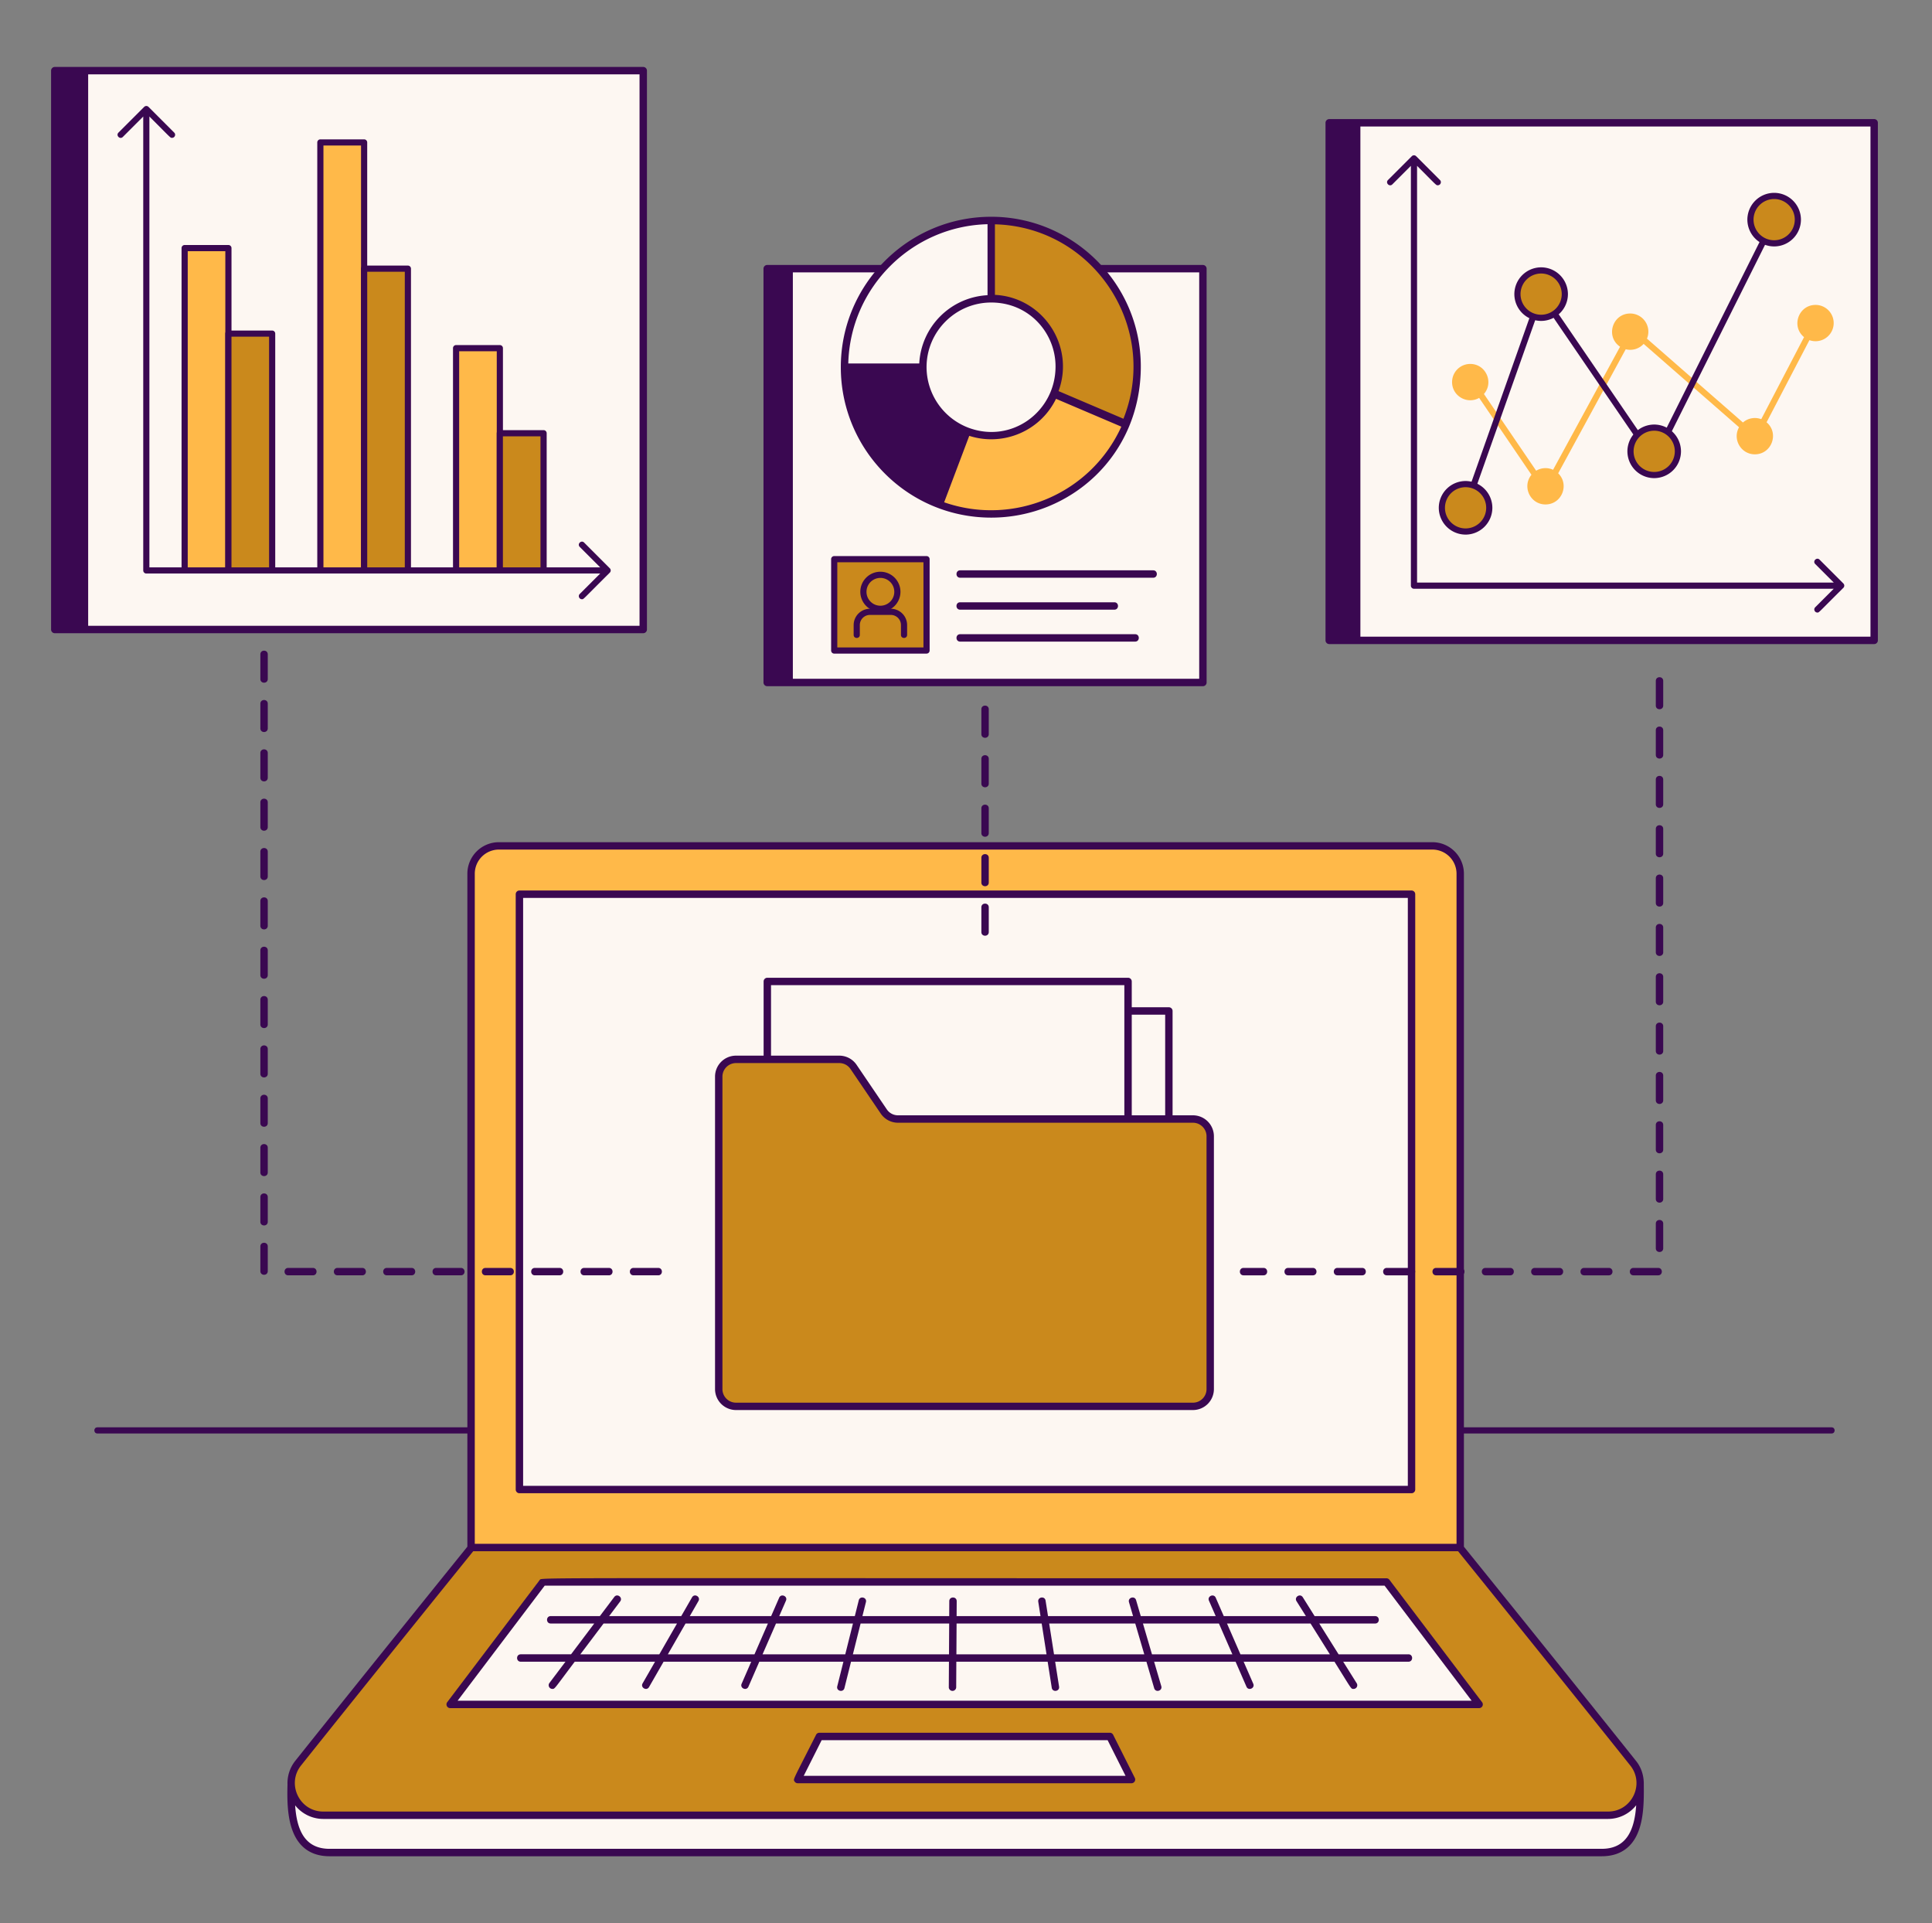
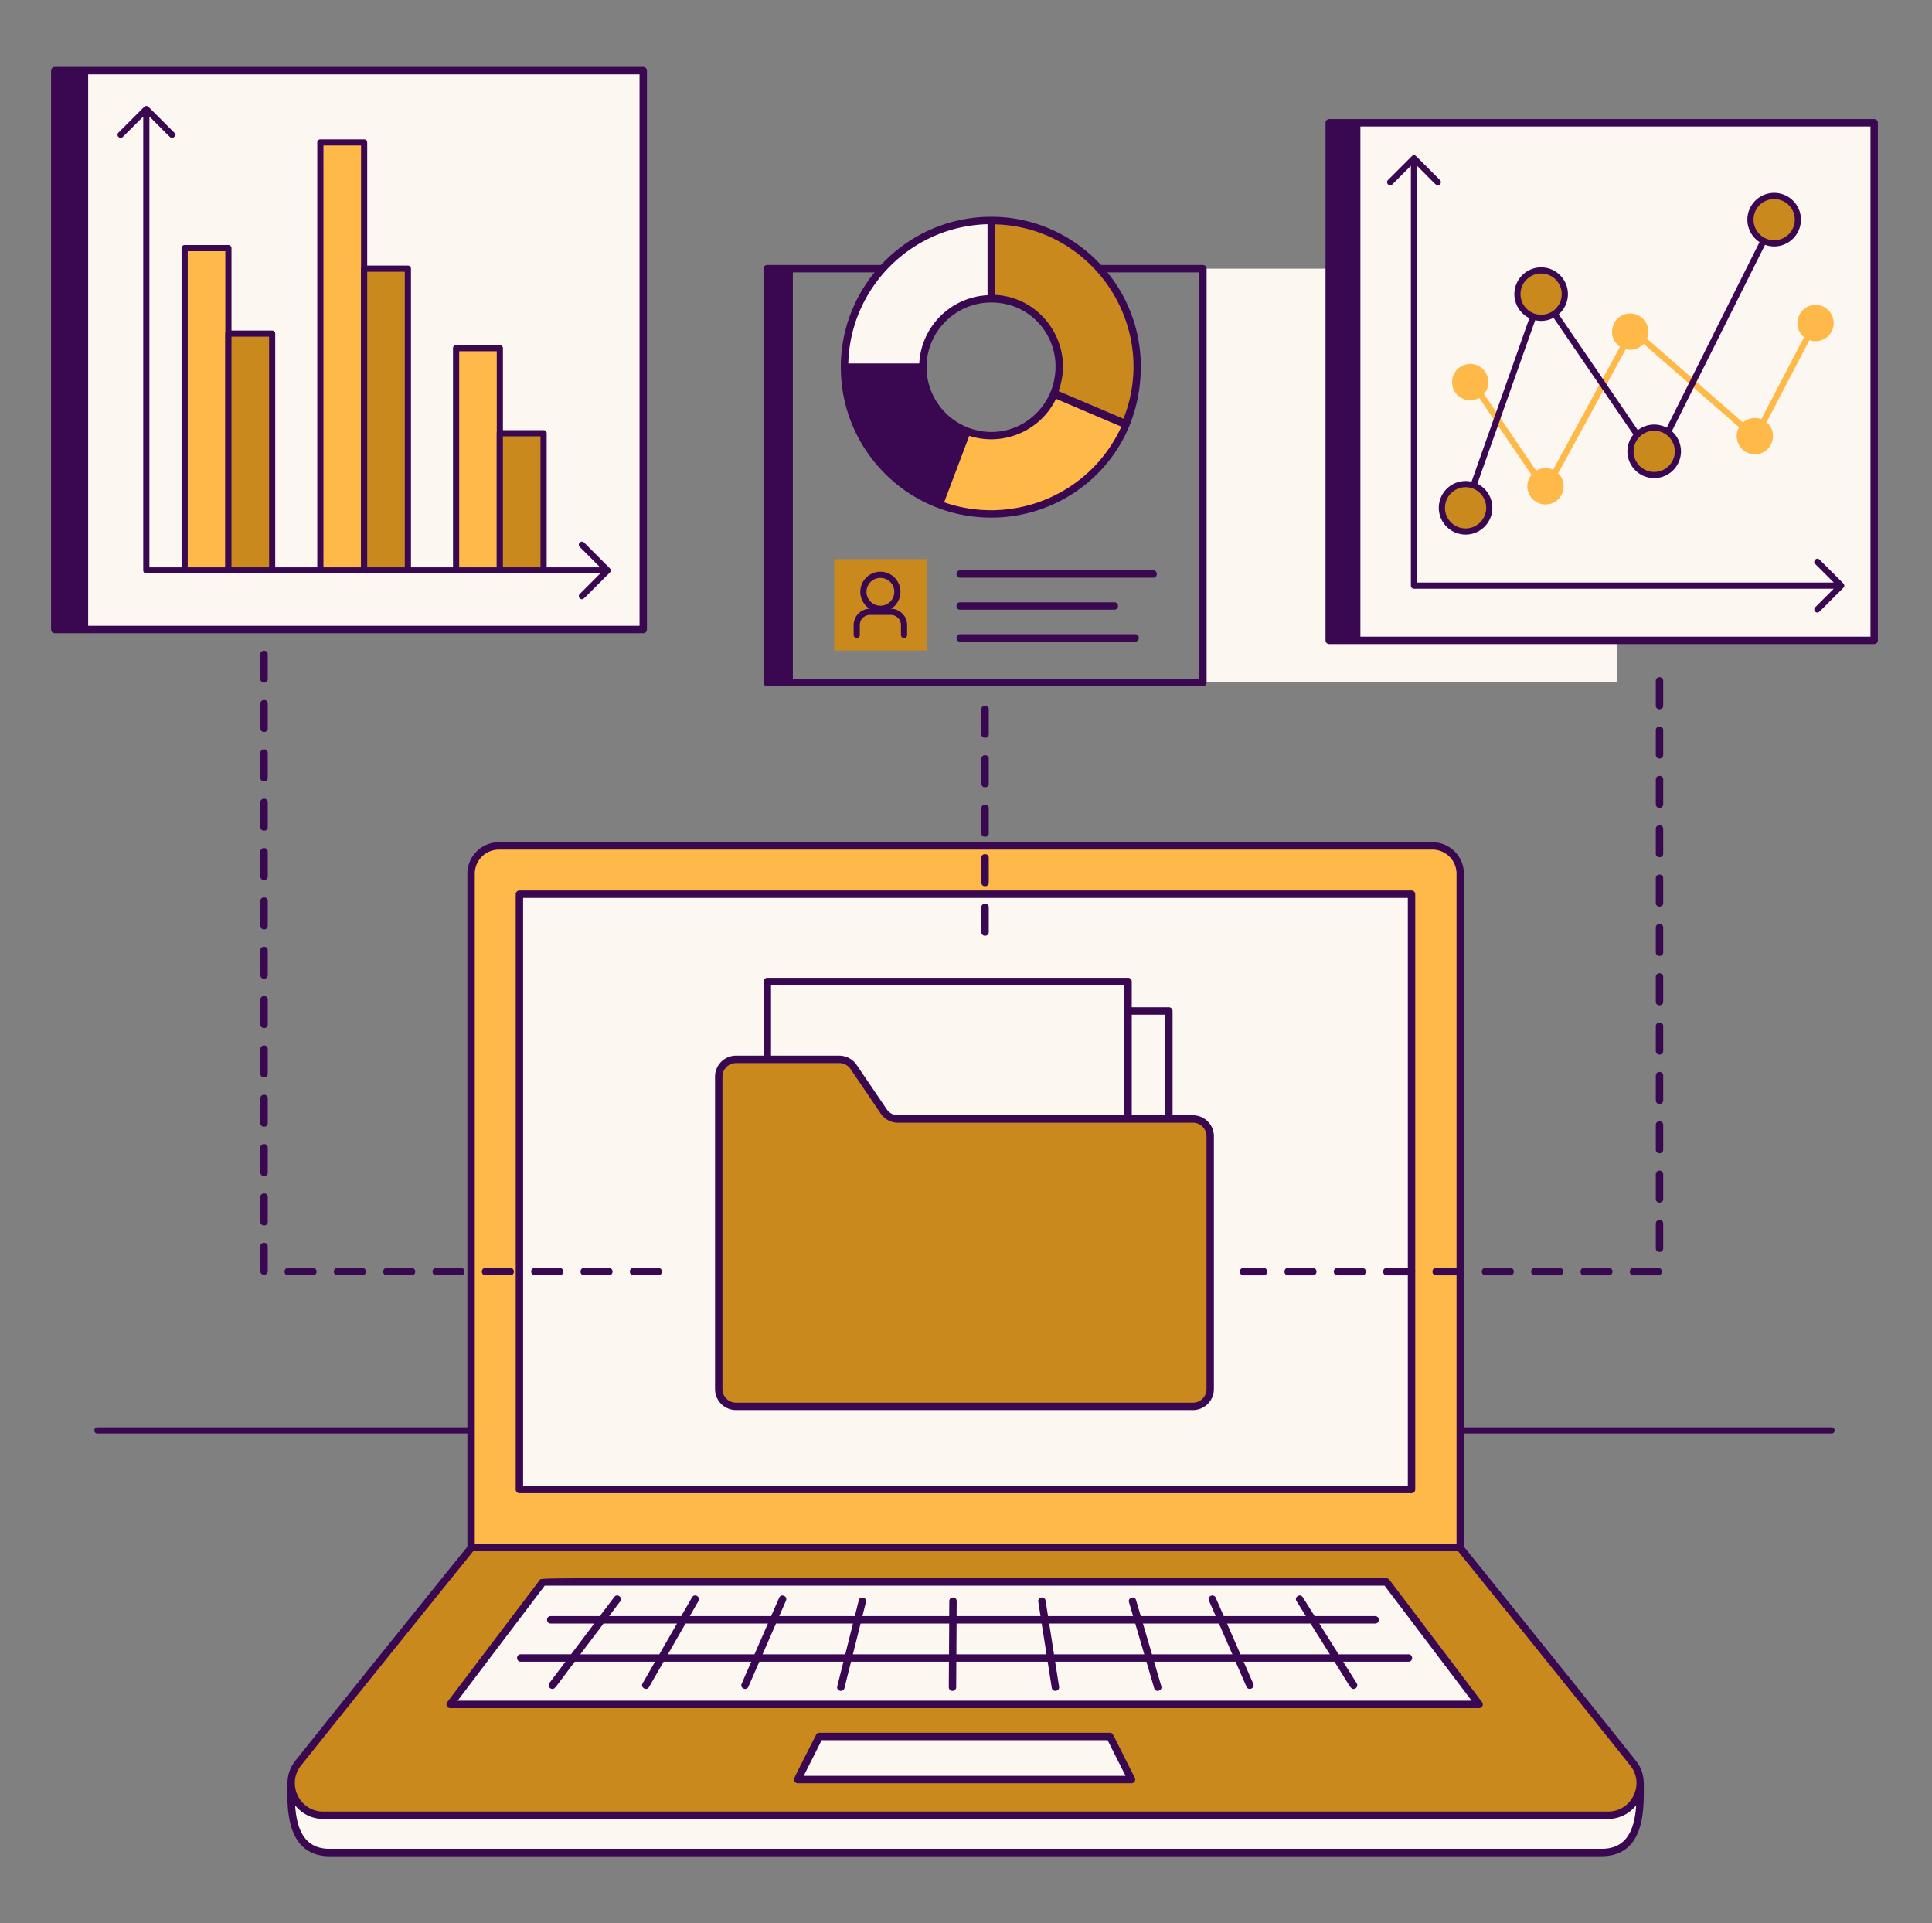
<svg xmlns="http://www.w3.org/2000/svg" width="213" height="212" fill="none">
  <rect width="100%" height="100%" fill="#808080" stroke="none" />
  <path d="M201.929 158.017H10.737c-.45 0-.45-.679 0-.679H201.93c.45 0 .45.679 0 .679Z" fill="#3A0851" />
  <path d="m157.879 93.246-102.875-.002a3.069 3.069 0 0 0-3.069 3.069v74.276h109.012V96.314a3.067 3.067 0 0 0-3.068-3.069v.001Z" fill="#FFB949" />
  <path d="M155.617 98.572H57.263v65.623h98.354V98.572Z" fill="#FDF7F2" />
  <path d="M180.765 197.358c.078-1.452-.392-2.903-1.332-3.925l-18.486-22.846H51.935l-18.71 22.846c-.89.968-1.323 2.322-1.338 3.696-.022 2.048-.129 2.359.285 3.953.504 1.936 2.167 3.127 3.884 3.127H176.59c1.718 0 3.381-1.192 3.884-3.127.398-1.534.362-1.747.292-3.724Z" fill="#CA891C" />
  <path d="M180.765 197.358s-.668 2.738-3.73 2.774c-23.595.278-140.675.586-142.657-.304-2.204-.991-2.492-2.699-2.492-2.699-.075 2.047-.129 2.359.286 3.953.503 1.936 2.166 3.127 3.883 3.127H176.59c1.718 0 3.381-1.192 3.884-3.127.398-1.534.292-3.724.292-3.724Z" fill="#FDF7F2" />
  <path d="M155.619 98.163H57.265a.409.409 0 0 0-.408.409v65.623c0 .225.183.408.408.408h98.354a.408.408 0 0 0 .408-.408V98.572a.409.409 0 0 0-.408-.409Zm-.408 65.624H57.673V98.98h97.538v64.807Z" fill="#3A0851" />
  <path d="M181.227 196.617c-.009-.983-.313-1.827-.856-2.506-7.126-8.937-17.672-22-18.977-23.614V96.314a3.48 3.48 0 0 0-3.477-3.477H55.003a3.48 3.48 0 0 0-3.477 3.477v74.181c-1.295 1.606-11.85 14.675-18.98 23.615a3.965 3.965 0 0 0-.85 2.607c-.057 2.134-.036 5.082 1.56 6.723.759.783 1.794 1.179 3.078 1.179h140.257c1.283 0 2.318-.396 3.077-1.179 1.62-1.667 1.577-4.682 1.557-6.824l.002.001ZM52.344 96.314a2.663 2.663 0 0 1 2.66-2.663H157.92a2.666 2.666 0 0 1 2.661 2.663v73.866H52.344V96.314Zm-19.158 98.304c7.145-8.958 17.73-22.068 18.987-23.623H160.75c1.257 1.555 11.841 14.663 18.986 23.623 1.625 2.03.174 5.074-2.445 5.074H35.632c-2.622 0-4.06-3.051-2.446-5.074Zm143.402 9.183H36.336c-2.741 0-3.615-2.079-3.798-4.793a3.968 3.968 0 0 0 3.093 1.499h141.656a3.963 3.963 0 0 0 3.1-1.509c-.182 2.724-1.058 4.802-3.799 4.802v.001Z" fill="#3A0851" />
  <path d="m49.337 187.884 10.047-13.498h93.767l10.155 13.498H49.337Z" fill="#FDF7F2" />
  <path d="M163.073 188.291H49.63a.409.409 0 0 1-.325-.655l10.219-13.498c.194-.258.005-.161 93.327-.161.128 0 .247.059.327.161l10.218 13.498a.408.408 0 0 1-.324.655h.001Zm-112.623-.816h111.797l-9.599-12.682H60.051l-9.6 12.682Z" fill="#3A0851" />
  <path d="M155.282 182.36h-7.705l-2.13-3.395h6.159c.539 0 .539-.816 0-.816h-6.671l-1.305-2.081c-.29-.46-.976-.02-.691.433l1.034 1.647h-9.055l-.885-2.028c-.218-.496-.964-.165-.747.327l.743 1.702h-8.261l-.516-1.761c-.152-.518-.934-.286-.782.229l.449 1.532h-9.376l-.27-1.711c-.087-.534-.888-.405-.806.127l.249 1.584h-9.251l.01-1.645c.005-.543-.817-.541-.817-.004l-.009 1.649h-9.568l.387-1.548c.132-.522-.66-.719-.79-.197l-.436 1.745h-8.334l.743-1.702c.217-.491-.53-.824-.748-.327l-.885 2.028h-8.969l.954-1.661c.27-.463-.433-.879-.707-.408l-1.19 2.069h-7.951l1.22-1.618c.324-.428-.324-.923-.651-.492l-1.591 2.11h-5.417c-.54 0-.54.816 0 .816h4.8l-2.559 3.395h-5.543c-.54 0-.54.816 0 .816h4.928l-1.769 2.346a.408.408 0 0 0 .325.653c.283 0 .176.037 2.465-2.999h8.854l-1.37 2.386c-.27.466.443.872.707.409l1.605-2.795h9.663l-1.058 2.428c-.218.493.529.82.748.326l1.2-2.754h9.272l-.678 2.711c-.133.532.665.712.791.197l.727-2.908h10.795l-.016 2.806a.408.408 0 1 0 .816.004l.015-2.81h10.069l.451 2.872c.084.53.889.413.807-.127l-.432-2.745h10.062l.857 2.924c.153.516.934.287.782-.229l-.79-2.695h8.98l1.201 2.754c.211.494.965.169.748-.326l-1.059-2.428h10.013c1.946 3.103 1.804 2.999 2.107 2.999a.407.407 0 0 0 .345-.623l-1.489-2.376h7.194c.539 0 .539-.816 0-.816l.002.001Zm-91.301 0 2.56-3.395h8.098l-1.95 3.395H63.98Zm9.65 0 1.95-3.395h9.08l-1.481 3.395h-9.55Zm10.44 0 1.482-3.395h8.485l-.849 3.395h-9.118Zm9.959 0 .849-3.395h9.767l-.019 3.395H94.03Zm11.412 0 .02-3.395h9.383l.533 3.395h-9.936Zm10.762 0-.533-3.395h9.488l.995 3.395h-9.95Zm10.8 0-.996-3.395h8.377l1.482 3.395h-8.863Zm9.753 0-1.481-3.395h9.21l2.128 3.395h-9.857Z" fill="#3A0851" />
  <path d="m87.945 196.165 2.39-4.751h32.028l2.388 4.751H87.945Z" fill="#FDF7F2" />
  <path d="M124.749 196.572H87.946a.407.407 0 0 1-.347-.195c-.168-.273-.226-.012 2.37-5.147a.407.407 0 0 1 .365-.224h32.025c.154 0 .295.085.365.224l2.388 4.75a.41.41 0 0 1-.364.592h.001Zm-36.14-.817h35.48l-1.978-3.933H90.588l-1.978 3.933h-.001Z" fill="#3A0851" />
  <path d="M70.917 7.788H9.31v61.605h61.606V7.788Z" fill="#FDF7F2" />
  <path d="M70.917 7.38H6.04a.409.409 0 0 0-.408.408v61.605c0 .225.184.408.408.408h64.876a.41.41 0 0 0 .408-.408V7.788a.409.409 0 0 0-.408-.408Zm-.409 61.605H9.72V8.195h60.788v60.79Z" fill="#3A0851" />
  <path d="m67.23 62.643-2.832-2.834c-.311-.316-.803.158-.48.48l2.252 2.253h-49.7v-49.7c2.442 2.441 2.299 2.354 2.496 2.354.296 0 .459-.362.24-.58l-2.832-2.832a.338.338 0 0 0-.48 0l-2.832 2.832c-.318.313.159.802.48.48l2.25-2.25V62.88c0 .188.152.34.34.34h50.039l-2.255 2.255c-.217.213-.058.58.241.58.201 0 0 .118 3.073-2.932a.339.339 0 0 0 0-.48Z" fill="#3A0851" />
  <path d="M25.182 27.348h-4.825V62.88h4.825V27.348Z" fill="#FFB949" />
  <path d="M25.18 63.22h-4.823a.34.34 0 0 1-.34-.34V27.348a.34.34 0 0 1 .34-.34h4.825a.34.34 0 0 1 .34.34V62.88a.34.34 0 0 1-.341.34Zm-4.483-.679h4.145V27.688h-4.145v34.853Z" fill="#3A0851" />
  <path d="M30.007 36.776h-4.825V62.88h4.825V36.776Z" fill="#CA891C" />
  <path d="M30.005 63.22H25.18a.34.34 0 0 1-.342-.34V36.776a.34.34 0 0 1 .34-.34h4.826a.34.34 0 0 1 .34.34V62.88a.34.34 0 0 1-.34.34Zm-4.485-.679h4.145V37.116H25.52V62.54Z" fill="#3A0851" />
  <path d="M40.145 15.702H35.32V62.88h4.824V15.702Z" fill="#FFB949" />
  <path d="M40.145 63.22h-4.826a.34.34 0 0 1-.34-.34V15.702a.34.34 0 0 1 .34-.34h4.825a.34.34 0 0 1 .34.34V62.88c0 .188-.15.34-.34.34Zm-4.486-.679h4.145V16.042h-4.145v46.5Z" fill="#3A0851" />
  <path d="M44.968 29.616h-4.824V62.88h4.824V29.616Z" fill="#CA891C" />
  <path d="M44.969 63.22h-4.824a.339.339 0 0 1-.34-.34V29.616a.34.34 0 0 1 .34-.34h4.824a.34.34 0 0 1 .34.34V62.88a.34.34 0 0 1-.34.34Zm-4.483-.679h4.143V29.957h-4.143V62.54Z" fill="#3A0851" />
  <path d="M55.108 38.378h-4.825v24.503h4.825V38.378Z" fill="#FFB949" />
  <path d="M55.107 63.22h-4.824a.34.34 0 0 1-.34-.34V38.378a.34.34 0 0 1 .34-.34h4.825a.34.34 0 0 1 .34.34V62.88a.34.34 0 0 1-.341.34Zm-4.484-.679h4.145V38.719h-4.145V62.54Z" fill="#3A0851" />
  <path d="M59.933 47.758h-4.825v15.124h4.825V47.758Z" fill="#CA891C" />
  <path d="M59.93 63.22h-4.824a.34.34 0 0 1-.342-.34V47.755a.34.34 0 0 1 .34-.34h4.826a.34.34 0 0 1 .34.34V62.88a.34.34 0 0 1-.34.34Zm-4.485-.679h4.144V48.096h-4.144v14.445ZM72.567 140.582h-2.72c-.54 0-.54-.816 0-.816h2.72c.54 0 .54.816 0 .816Zm-5.439 0h-2.72c-.54 0-.54-.816 0-.816h2.72c.54 0 .54.816 0 .816Zm-5.439 0h-2.72c-.54 0-.54-.816 0-.816h2.72c.54 0 .54.816 0 .816Zm-5.439 0h-2.72c-.54 0-.54-.816 0-.816h2.72c.54 0 .54.816 0 .816Zm-5.438 0h-2.72c-.539 0-.539-.816 0-.816h2.72c.54 0 .54.816 0 .816Zm-5.44 0h-2.72c-.539 0-.539-.816 0-.816h2.72c.54 0 .54.816 0 .816Zm-5.438 0h-2.72c-.54 0-.54-.816 0-.816h2.72c.54 0 .54.816 0 .816Zm-5.439 0h-2.719c-.54 0-.54-.816 0-.816h2.719c.54 0 .54.816 0 .816Zm-5.79-.464v-2.72c0-.539.817-.539.817 0v2.72c0 .54-.817.54-.817 0Zm0-5.439v-2.72c0-.539.817-.539.817 0v2.72c0 .54-.817.54-.817 0Zm0-5.439v-2.719c0-.54.817-.54.817 0v2.719c0 .54-.817.54-.817 0Zm0-5.438v-2.719c0-.54.817-.54.817 0v2.719c0 .539-.817.539-.817 0Zm0-5.439v-2.72c0-.54.817-.54.817 0v2.72c0 .539-.817.539-.817 0Zm0-5.439v-2.72c0-.54.817-.54.817 0v2.72c0 .539-.817.539-.817 0Zm0-5.439v-2.72c0-.539.817-.539.817 0v2.72c0 .54-.817.54-.817 0Zm0-5.439v-2.72c0-.54.817-.54.817 0v2.72c0 .54-.817.54-.817 0Zm0-5.439v-2.72c0-.54.817-.54.817 0v2.72c0 .54-.817.54-.817 0Zm0-5.439v-2.72c0-.539.817-.539.817 0v2.72c0 .54-.817.54-.817 0Zm0-5.438v-2.72c0-.54.817-.54.817 0v2.72c0 .54-.817.54-.817 0Zm0-5.44v-2.72c0-.539.817-.539.817 0v2.72c0 .54-.817.54-.817 0Zm0-5.438v-2.719c0-.54.817-.54.817 0v2.719c0 .54-.817.54-.817 0Z" fill="#3A0851" />
-   <path d="M132.619 29.616H87.002v45.618h45.617V29.616Z" fill="#FDF7F2" />
+   <path d="M132.619 29.616v45.618h45.617V29.616Z" fill="#FDF7F2" />
  <path d="M132.619 29.208H84.582a.41.41 0 0 0-.408.408v45.618c0 .224.183.408.408.408h48.037a.409.409 0 0 0 .408-.408V29.616a.409.409 0 0 0-.408-.408Zm-.408 45.617h-44.8v-44.8h44.8v44.8Z" fill="#3A0851" />
  <path d="M116.219 43.434a7.543 7.543 0 0 1-9.601 4.095l-3.052 8.082c8.009 3.035 17.165-.737 20.601-8.792l-7.948-3.386Z" fill="#FFB949" />
  <path d="m109.284 32.934-.002-8.635c-8.934 0-16.174 7.245-16.174 16.176h8.636a7.54 7.54 0 0 1 7.54-7.54Z" fill="#FDF7F2" />
  <path d="M101.744 40.475h-8.636c0 6.92 4.344 12.827 10.458 15.136l3.052-8.082a7.544 7.544 0 0 1-4.874-7.055v.001Z" fill="#3A0851" />
  <path d="m116.178 43.33 7.9 3.365c4.488-10.529-3.217-22.384-14.797-22.384v8.585c5.407 0 8.987 5.54 6.897 10.434Z" fill="#CA891C" />
  <path d="M109.282 23.895c-9.176 0-16.584 7.477-16.584 16.579s7.361 16.585 16.584 16.585c8.7 0 16.49-6.806 16.49-16.663 0-9.117-7.441-16.502-16.49-16.502Zm7.09 16.5c0 4.981-4.828 8.544-9.609 6.752a7.17 7.17 0 0 1-4.612-6.67c0-3.931 3.2-7.13 7.131-7.13 4.184 0 7.09 3.358 7.09 7.048Zm-7.498-15.679v7.825a7.956 7.956 0 0 0-7.528 7.526h-7.825c.214-8.37 6.983-15.139 15.353-15.352v.001ZM93.52 40.886h7.826a7.997 7.997 0 0 0 4.749 6.872l-2.767 7.323c-5.76-2.352-9.645-7.973-9.808-14.196Zm10.572 14.483 2.767-7.325c3.672 1.182 7.799-.46 9.566-4.081l7.201 3.068c-3.433 7.507-11.961 10.974-19.535 8.338h.001Zm12.611-12.256c1.83-4.98-1.715-10.339-7.014-10.61v-7.776c10.857.28 18.174 11.34 14.168 21.434l-7.155-3.049.001.001ZM127.135 63.685h-21.278c-.539 0-.539-.816 0-.816h21.278c.539 0 .539.816 0 .816ZM122.852 67.207h-16.997c-.539 0-.539-.816 0-.816h16.997c.54 0 .54.816 0 .816ZM125.145 70.726h-19.288c-.539 0-.539-.816 0-.816h19.288c.54 0 .54.816 0 .816Z" fill="#3A0851" />
  <path d="M102.151 61.638H91.972v10.071h10.179V61.638Z" fill="#CA891C" />
-   <path d="M102.149 72.05H91.971a.34.34 0 0 1-.34-.341V61.638a.34.34 0 0 1 .34-.34h10.178a.34.34 0 0 1 .341.34v10.071a.34.34 0 0 1-.341.34Zm-9.838-.68h9.498v-9.392h-9.498v9.392Z" fill="#3A0851" />
  <path d="M97.061 67.449a2.215 2.215 0 0 1-2.212-2.212c0-1.22.992-2.213 2.212-2.213 1.22 0 2.213.993 2.213 2.213 0 1.22-.992 2.212-2.213 2.212Zm0-3.744a1.532 1.532 0 1 0 .002 3.065 1.532 1.532 0 0 0-.002-3.065Z" fill="#3A0851" />
  <path d="M99.329 69.986v-1.084c0-.617-.5-1.117-1.117-1.117h-2.3c-.618 0-1.118.5-1.118 1.117v1.084c0 .449-.68.449-.68 0v-1.084a1.8 1.8 0 0 1 1.797-1.797h2.3a1.8 1.8 0 0 1 1.797 1.797v1.084c0 .449-.68.449-.68 0ZM108.194 102.742v-2.729c0-.54.816-.54.816 0v2.729c0 .539-.816.539-.816 0Zm0-5.457v-2.727c0-.54.816-.54.816 0v2.727c0 .54-.816.54-.816 0Zm0-5.453v-2.726c0-.54.816-.54.816 0v2.726c0 .54-.816.54-.816 0Zm0-5.453v-2.726c0-.54.816-.54.816 0v2.726c0 .54-.816.54-.816 0Zm0-5.454v-2.738c0-.54.816-.54.816 0v2.738c0 .54-.816.54-.816 0Z" fill="#3A0851" />
  <path d="M206.625 13.535h-57.052v57.053h57.052V13.535Z" fill="#FDF7F2" />
  <path d="M206.625 13.128h-60.081a.41.41 0 0 0-.408.408V70.59a.41.41 0 0 0 .408.408h60.081a.409.409 0 0 0 .408-.408V13.535a.409.409 0 0 0-.408-.408v.001Zm-.408 57.052h-56.236V13.943h56.236V70.18Z" fill="#3A0851" />
  <path d="m203.23 64.318-2.625-2.625c-.31-.316-.802.158-.48.48l2.047 2.047h-45.943V18.28c2.19 2.19 2.087 2.143 2.284 2.143.295 0 .46-.36.24-.58l-2.624-2.624a.338.338 0 0 0-.48 0l-2.625 2.624c-.316.31.158.803.48.48l2.044-2.044v46.28c0 .187.152.34.339.34h46.281l-2.044 2.043c-.215.212-.06.58.241.58.202 0 .039.073 2.864-2.724a.339.339 0 0 0 0-.48h.001Z" fill="#3A0851" />
  <path d="M200.16 33.613c-1.874 0-2.717 2.363-1.266 3.55l-4.72 9.044a1.999 1.999 0 0 0-2.019.365l-10.579-9.244a2.002 2.002 0 0 0-1.848-2.769c-1.97 0-2.751 2.561-1.118 3.661l-7.386 13.566a1.998 1.998 0 0 0-1.865.103l-5.757-8.46c1.112-1.281.212-3.311-1.512-3.311a2.001 2.001 0 0 0-2.001 2.001c0 1.547 1.672 2.487 2.986 1.743l5.766 8.474c-1.056 1.288-.153 3.27 1.548 3.27 1.8 0 2.67-2.19 1.398-3.433l7.446-13.674a1.999 1.999 0 0 0 1.975-.592l10.519 9.19c-.746 1.324.207 2.984 1.744 2.984 1.858 0 2.71-2.33 1.291-3.53l4.724-9.055a2.001 2.001 0 1 0 .675-3.885l-.001.002Z" fill="#FFB949" />
  <path d="m161.258 55.864 8.331-23.555a.34.34 0 0 1 .601-.08l12.14 17.76 12.967-25.93c.201-.4.809-.098.607.305l-13.225 26.447a.34.34 0 0 1-.585.041L170.005 33.17l-8.109 22.925c-.15.425-.789.192-.639-.229h.001Z" fill="#3A0851" />
  <path d="M161.577 53.365a2.613 2.613 0 1 1 0 5.226 2.613 2.613 0 0 1 0-5.226Z" fill="#CA891C" />
  <path d="M161.577 58.93a2.957 2.957 0 0 1-2.953-2.953 2.958 2.958 0 0 1 2.953-2.953 2.958 2.958 0 0 1 2.953 2.953 2.958 2.958 0 0 1-2.953 2.954Zm0-5.225a2.275 2.275 0 0 0-2.272 2.273 2.275 2.275 0 0 0 2.272 2.272 2.276 2.276 0 0 0 2.273-2.273 2.276 2.276 0 0 0-2.273-2.272Z" fill="#3A0851" />
  <path d="M169.908 29.81a2.613 2.613 0 1 1 0 5.224 2.613 2.613 0 0 1 0-5.225Z" fill="#CA891C" />
  <path d="M169.908 35.375a2.957 2.957 0 0 1-2.953-2.953 2.958 2.958 0 0 1 2.953-2.953 2.958 2.958 0 0 1 2.953 2.953 2.958 2.958 0 0 1-2.953 2.953Zm0-5.225a2.276 2.276 0 0 0-2.273 2.272 2.276 2.276 0 0 0 2.273 2.273 2.275 2.275 0 0 0 2.272-2.273 2.275 2.275 0 0 0-2.272-2.272Z" fill="#3A0851" />
  <path d="M195.598 21.599a2.613 2.613 0 1 1 0 5.226 2.613 2.613 0 0 1 0-5.226Z" fill="#CA891C" />
  <path d="M195.598 27.165a2.957 2.957 0 0 1-2.953-2.953 2.958 2.958 0 0 1 2.953-2.954 2.958 2.958 0 0 1 2.953 2.954 2.958 2.958 0 0 1-2.953 2.953Zm0-5.226a2.276 2.276 0 0 0-2.273 2.273 2.276 2.276 0 0 0 2.273 2.272 2.276 2.276 0 0 0 2.273-2.273 2.276 2.276 0 0 0-2.273-2.272Z" fill="#3A0851" />
  <path d="M182.372 47.14a2.613 2.613 0 1 1 0 5.226 2.613 2.613 0 0 1 0-5.227Z" fill="#CA891C" />
  <path d="M182.372 52.705a2.957 2.957 0 0 1-2.953-2.953 2.958 2.958 0 0 1 2.953-2.953 2.959 2.959 0 0 1 2.954 2.953 2.959 2.959 0 0 1-2.954 2.953Zm0-5.225a2.275 2.275 0 0 0-2.272 2.272 2.275 2.275 0 0 0 2.272 2.273 2.276 2.276 0 0 0 2.273-2.273 2.276 2.276 0 0 0-2.273-2.273ZM182.809 140.583h-2.719c-.539 0-.539-.817 0-.817h2.719c.54 0 .54.817 0 .817Zm-5.439 0h-2.72c-.539 0-.539-.817 0-.817h2.72c.54 0 .54.817 0 .817Zm-5.439 0h-2.719c-.539 0-.539-.817 0-.817h2.719c.54 0 .54.817 0 .817Zm-5.438 0h-2.719c-.54 0-.54-.817 0-.817h2.719c.539 0 .539.817 0 .817Zm-5.439 0h-2.72c-.54 0-.54-.817 0-.817h2.72c.539 0 .539.817 0 .817Zm-5.439 0h-2.72c-.54 0-.54-.817 0-.817h2.72c.539 0 .539.817 0 .817Zm-5.439 0h-2.72c-.54 0-.54-.817 0-.817h2.72c.539 0 .539.817 0 .817Zm-5.439 0h-2.72c-.539 0-.539-.817 0-.817h2.72c.54 0 .54.817 0 .817Zm-5.439 0H137.1c-.54 0-.54-.817 0-.817h2.198c.54 0 .54.817 0 .817Zm43.254-2.978v-2.72c0-.54.816-.54.816 0v2.72c0 .54-.816.54-.816 0Zm0-5.439v-2.719c0-.539.816-.539.816 0v2.719c0 .54-.816.54-.816 0Zm0-5.439v-2.72c0-.539.816-.539.816 0v2.72c0 .54-.816.54-.816 0Zm0-5.439v-2.72c0-.539.816-.539.816 0v2.72c0 .54-.816.54-.816 0Zm0-5.438v-2.719c0-.54.816-.54.816 0v2.719c0 .539-.816.539-.816 0Zm0-5.439v-2.72c0-.54.816-.54.816 0v2.72c0 .539-.816.539-.816 0Zm0-5.439v-2.72c0-.54.816-.54.816 0v2.72c0 .539-.816.539-.816 0Zm0-5.439v-2.72c0-.54.816-.54.816 0v2.72c0 .539-.816.539-.816 0Zm0-5.439v-2.72c0-.54.816-.54.816 0v2.72c0 .54-.816.54-.816 0Zm0-5.439v-2.72c0-.54.816-.54.816 0v2.72c0 .54-.816.54-.816 0Zm0-5.439v-2.718c0-.54.816-.54.816 0v2.718c0 .54-.816.54-.816 0Zm0-5.438v-2.72c0-.54.816-.54.816 0v2.72c0 .539-.816.539-.816 0Z" fill="#3A0851" />
  <path d="M128.867 111.441h-39.77v40.772h39.77v-40.772Z" fill="#FDF7F2" />
  <path d="M128.867 152.621h-39.77a.409.409 0 0 1-.408-.408v-40.772c0-.225.183-.408.408-.408h39.77a.41.41 0 0 1 .408.408v40.772a.41.41 0 0 1-.408.408Zm-39.362-.816h38.954v-39.956H89.505v39.956Z" fill="#3A0851" />
  <path d="M124.366 108.189h-39.77v40.772h39.77v-40.772Z" fill="#FDF7F2" />
  <path d="M124.366 149.369h-39.77a.41.41 0 0 1-.408-.408v-40.772c0-.225.183-.408.408-.408h39.77c.225 0 .408.183.408.408v40.772a.41.41 0 0 1-.408.408Zm-39.362-.816h38.954v-39.956H85.004v39.956Z" fill="#3A0851" />
  <path d="M131.523 123.352H99.006a1.9 1.9 0 0 1-1.573-.834l-3.33-4.909a1.902 1.902 0 0 0-1.573-.834H81.142c-1.049 0-1.901.852-1.901 1.902v34.446c0 1.05.852 1.902 1.901 1.902h50.383a1.9 1.9 0 0 0 1.9-1.902v-27.87c0-1.05-.852-1.902-1.902-1.902v.001Z" fill="#CA891C" />
  <path d="M131.522 155.433h-50.38a2.313 2.313 0 0 1-2.31-2.31v-34.446a2.312 2.312 0 0 1 2.31-2.31h11.387c.766 0 1.48.378 1.91 1.013l3.33 4.909c.278.41.738.655 1.234.655h32.519a2.312 2.312 0 0 1 2.309 2.31v27.869a2.312 2.312 0 0 1-2.309 2.31Zm-50.38-38.247c-.823 0-1.494.671-1.494 1.494v34.447c0 .822.67 1.493 1.493 1.493h50.383c.823 0 1.494-.671 1.494-1.493v-27.871c0-.823-.671-1.494-1.494-1.494H99.007c-.767 0-1.48-.378-1.91-1.013l-3.33-4.909a1.493 1.493 0 0 0-1.235-.655h-11.39v.001Z" fill="#3A0851" />
</svg>